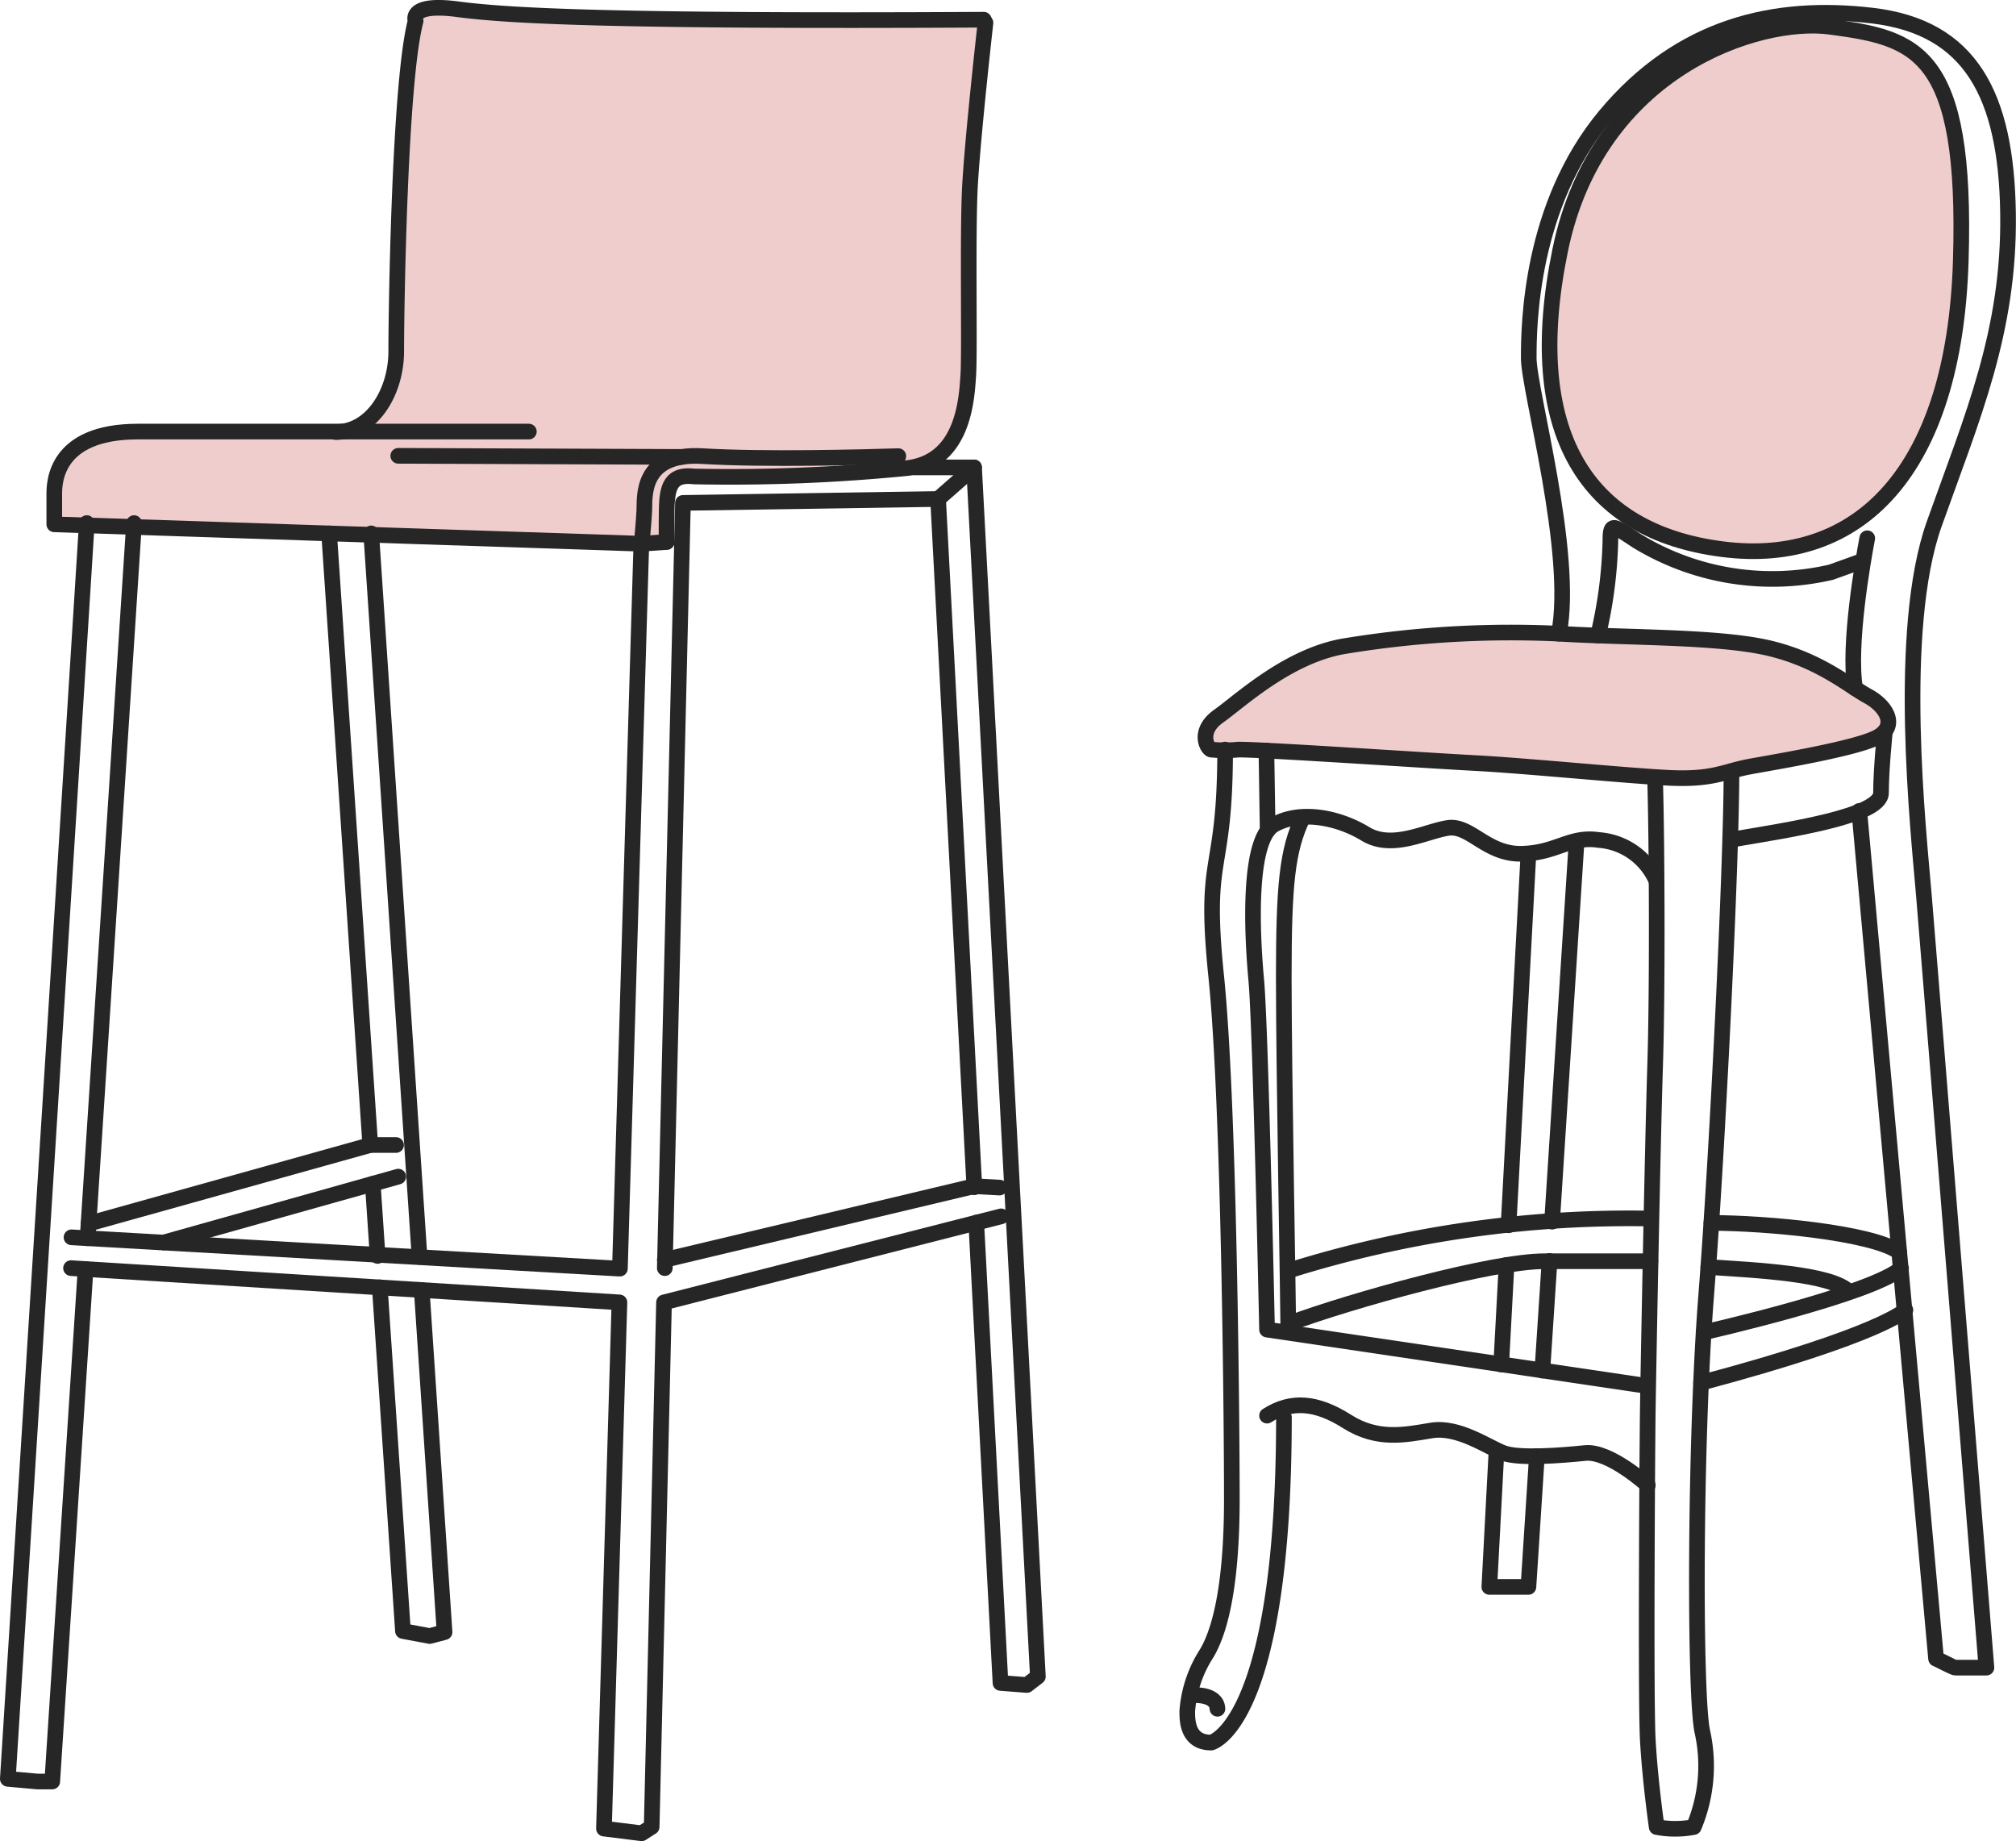
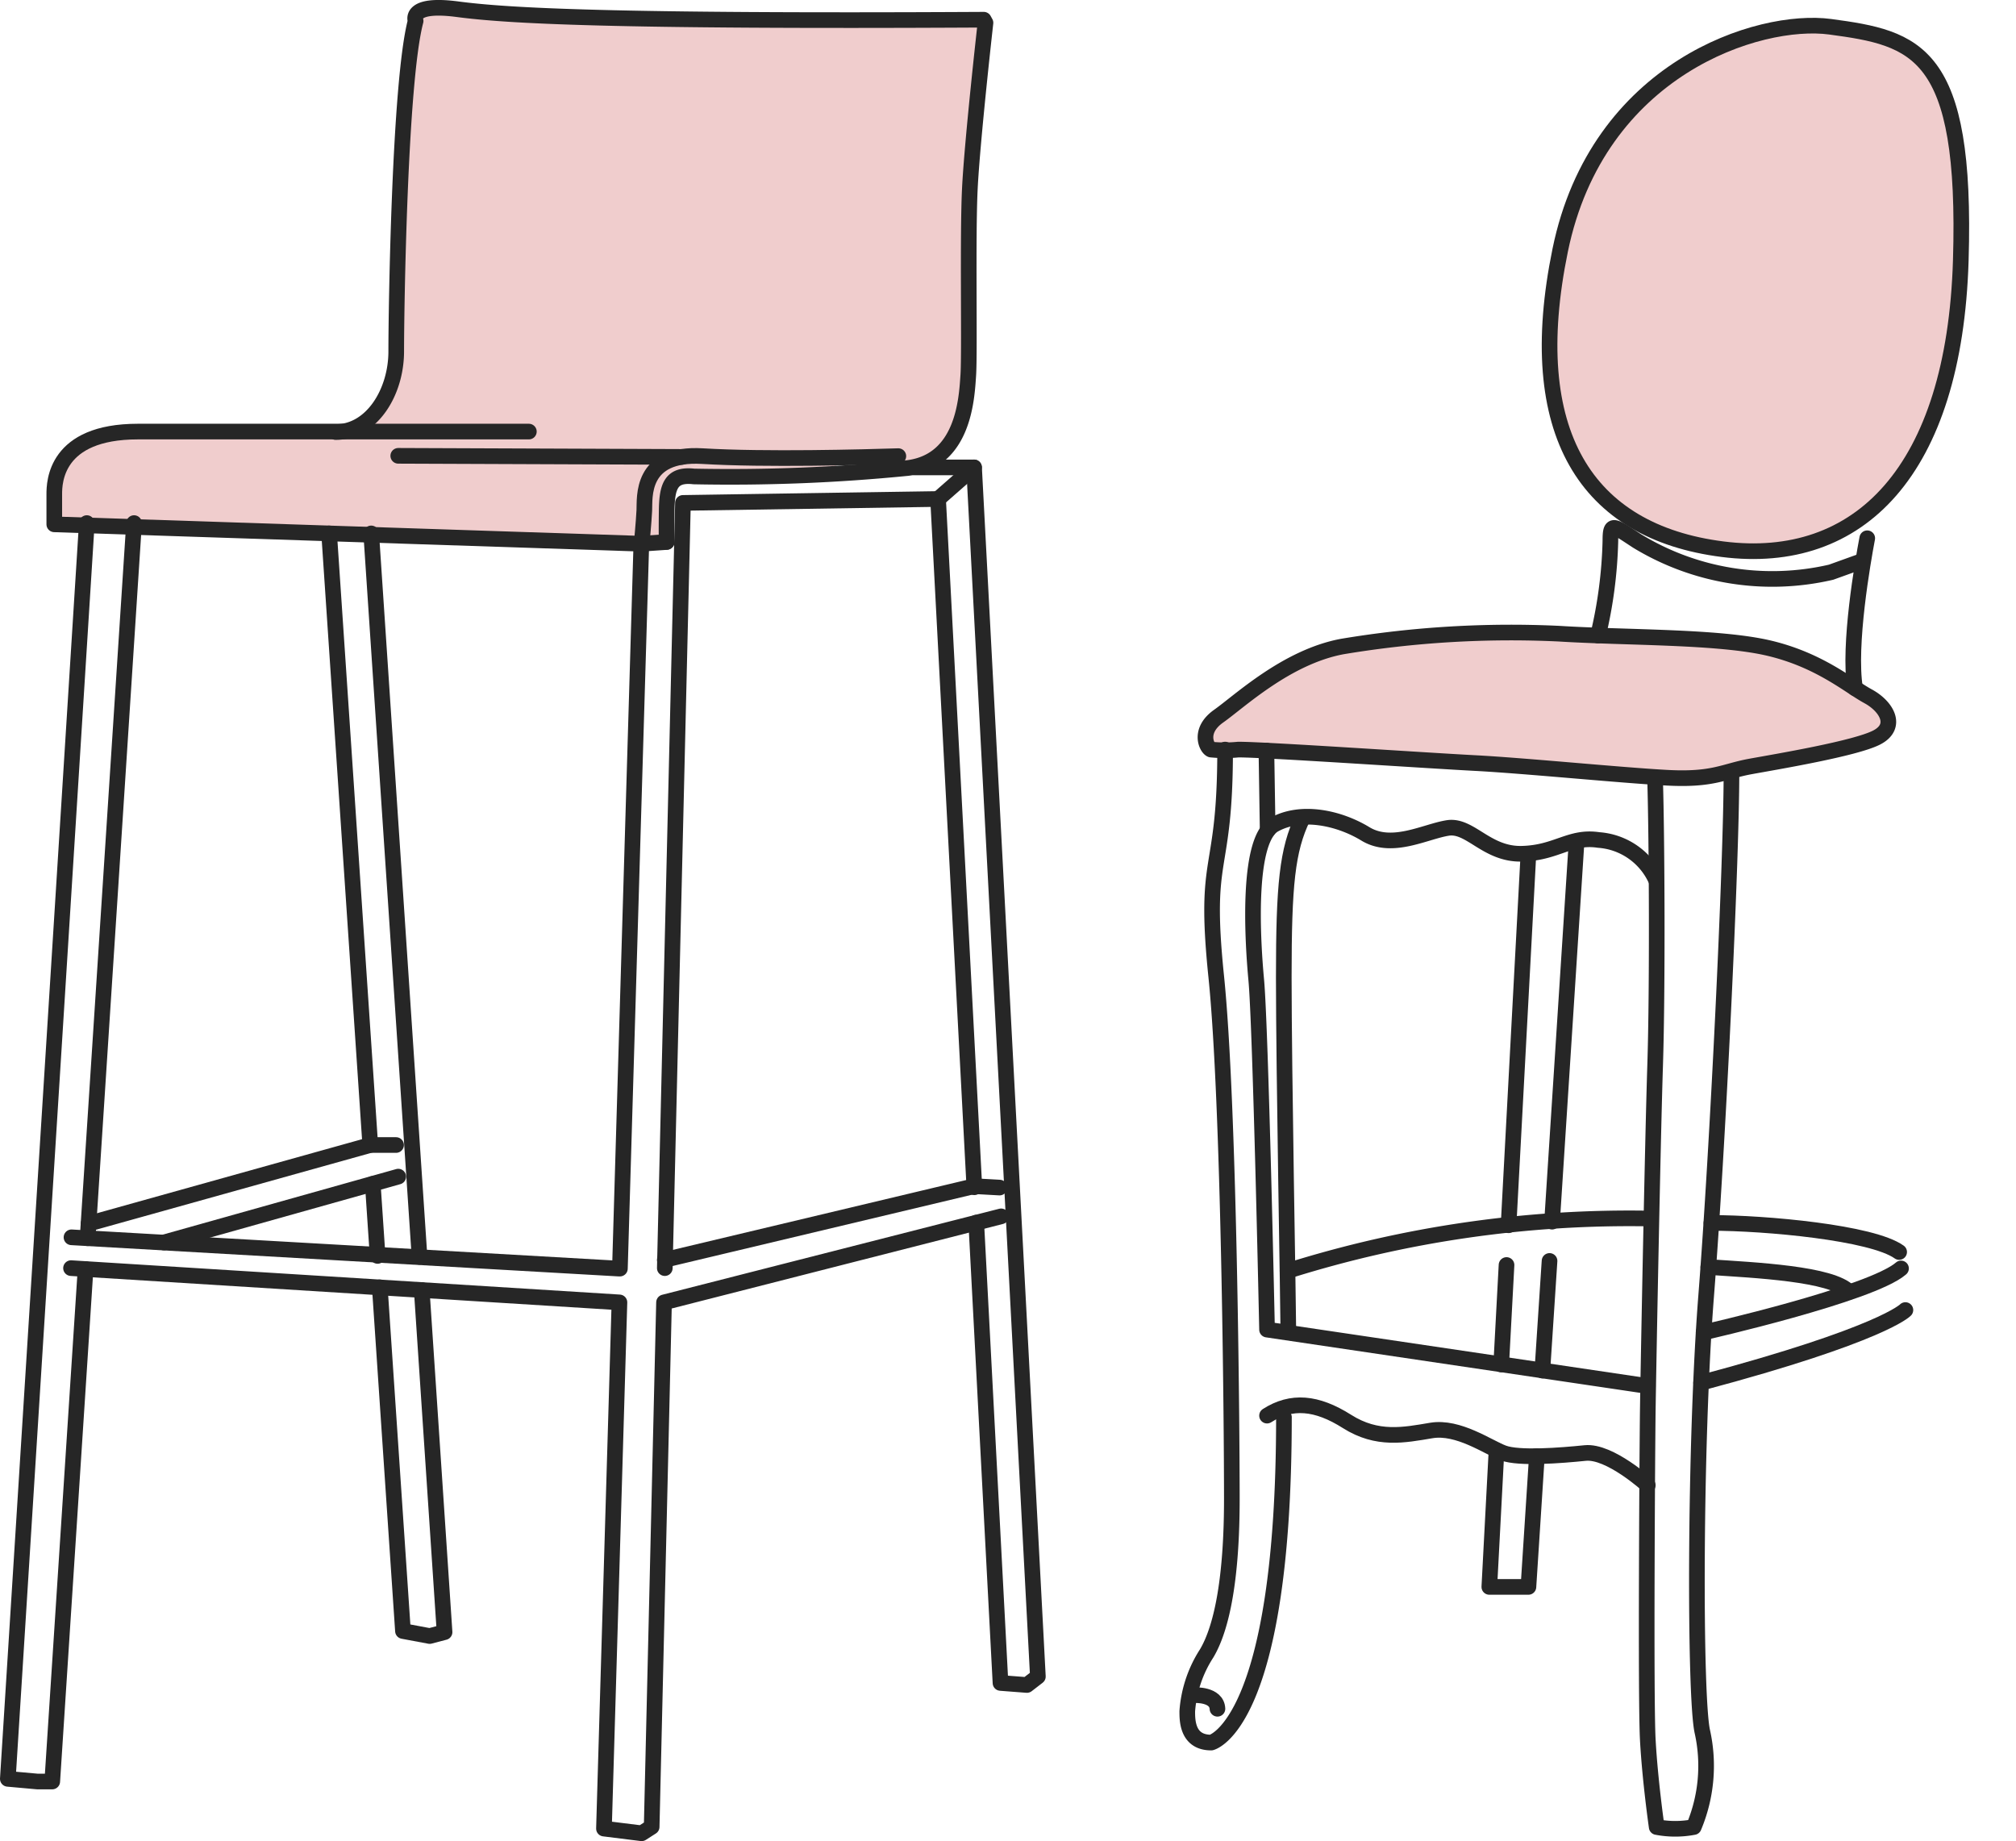
<svg xmlns="http://www.w3.org/2000/svg" viewBox="0 0 128.88 117.7">
  <defs>
    <style>.cls-1{opacity:0.25;}.cls-2{fill:#c43939;}.cls-3{fill:none;stroke:#262626;stroke-linecap:round;stroke-linejoin:round;}</style>
  </defs>
  <title>bar_cl</title>
  <g id="Layer_2" data-name="Layer 2">
    <g id="Layer_1-2" data-name="Layer 1">
      <g style="opacity:0.25;">
        <path style="fill:#c43939;" d="M107.52,49.4l-.93,0c-1.38-.08-3.41-.25-5.57-.43-2.48-.21-5-.42-6.73-.51-1.11,0-3-.17-5.13-.29-4.16-.25-8.83-.53-10-.53-.32,0-.62,0-.87,0l-.51,0-.09.12-.17-.16a.85.85,0,0,1-.16-.58,1.49,1.49,0,0,1,.72-1c.24-.17.54-.4.88-.68,1.52-1.19,4-3.19,6.9-3.71a65.78,65.78,0,0,1,10.91-.91c1,0,2,0,2.86.09,1.36.08,2.89.13,4.36.18a53.83,53.83,0,0,1,9,.74,15.61,15.61,0,0,1,5.23,2.42c.38.25.71.47,1,.63.69.37,1.15.93,1.14,1.37,0,.28-.2.53-.59.73s-2.23.86-8,1.79a11.14,11.14,0,0,0-1.39.32,10.07,10.07,0,0,1-2.94.41Z" />
      </g>
      <g style="opacity:0.25;">
        <path style="fill:#c43939;" d="M112.05,34.89a15.63,15.63,0,0,1-1.9-.12c-3.85-.47-6.72-2-8.53-4.51C99.29,27,98.76,22.23,100,16c2.13-10.33,10.59-14.09,15.76-14.09A8.76,8.76,0,0,1,117,2c5.3.71,8.5,1.15,8.08,14.6-.22,7.29-2.16,12.7-5.62,15.67a11,11,0,0,1-7.38,2.61Z" />
      </g>
      <g style="opacity:0.25;">
        <path style="fill:#c43939;" d="M41.37,34.2c0-.46.09-1.1.12-1.56V32.4a3,3,0,0,1,.74-2.27,3.19,3.19,0,0,1,2.25-.69l.41,0c1.38.08,3.13.12,5.21.12,1.17,0,2.32,0,3.35,0V30c-2.52.13-5.4.22-7.34.22-.84,0-1.42,0-1.73-.05l-.38,0a1.55,1.55,0,0,0-1.09.35,2.76,2.76,0,0,0-.6,2.15c0,.75,0,1.25,0,1.58v.19l-1,.06Z" />
      </g>
      <g style="opacity:0.25;">
        <path style="fill:#c43939;" d="M3.77,33.23V31.59c0-1.68.87-3.67,5-3.67H33.57v-.6H23.43l.38-.35a6.17,6.17,0,0,0,1.82-4.5c0-2.7.22-17.24,1.23-21a.16.16,0,0,0,0-.15l0-.1.07-.09C26.94,1,27.18.8,28,.8A8.89,8.89,0,0,1,29.2.89c2.59.34,7.6.7,25.19.7l8.08,0h.22l0,.23c-.2,1.73-.84,7.6-.94,10.29-.07,1.57-.07,4.23-.07,6.58s0,4.57-.06,5.27v.21c-.21,2.49-.79,5.09-3.6,5.45l-.74.08,0-.82c-.85,0-3.91.13-7.12.13-2.07,0-3.81,0-5.17-.12h-.36a6.22,6.22,0,0,0-.94.07l-.23,0V28.9l-17.74-.06v.6L42,29.5l-.3.33a3.82,3.82,0,0,0-.8,2.56v.22c0,.5-.08,1.19-.12,1.65l0,.19Z" />
      </g>
      <line style="fill:none;stroke:#262626;stroke-linecap:round;stroke-linejoin:round;" x1="5.6" y1="79.16" x2="8.57" y2="33.44" />
      <polyline style="fill:none;stroke:#262626;stroke-linecap:round;stroke-linejoin:round;" points="5.55 33.44 0.5 113.72 2.39 113.89 3.34 113.89 5.47 81.13" />
      <line style="fill:none;stroke:#262626;stroke-linecap:round;stroke-linejoin:round;" x1="26.82" y1="80.35" x2="23.73" y2="34.1" />
      <polyline style="fill:none;stroke:#262626;stroke-linecap:round;stroke-linejoin:round;" points="24.28 82.3 25.76 104.27 27.47 104.59 28.42 104.34 26.96 82.47" />
      <line style="fill:none;stroke:#262626;stroke-linecap:round;stroke-linejoin:round;" x1="23.83" y1="75.68" x2="24.14" y2="80.29" />
      <line style="fill:none;stroke:#262626;stroke-linecap:round;stroke-linejoin:round;" x1="21.04" y1="34.1" x2="23.67" y2="73.2" />
      <path style="fill:none;stroke:#262626;stroke-linecap:round;stroke-linejoin:round;" d="M4.57,79.1l35,2h.06L41,34.76,3.47,33.52V31.59c0-.75.06-4,5.34-4h25" />
      <line style="fill:none;stroke:#262626;stroke-linecap:round;stroke-linejoin:round;" x1="59.97" y1="31.9" x2="62.27" y2="29.88" />
      <polyline style="fill:none;stroke:#262626;stroke-linecap:round;stroke-linejoin:round;" points="5.66 78.23 23.67 73.2 25.32 73.2" />
      <line style="fill:none;stroke:#262626;stroke-linecap:round;stroke-linejoin:round;" x1="25.46" y1="75.22" x2="10.47" y2="79.43" />
      <polyline style="fill:none;stroke:#262626;stroke-linecap:round;stroke-linejoin:round;" points="64 77.76 42.45 83.26 41.66 116.79 41.02 117.2 38.61 116.9 39.6 83.26 4.54 81.07" />
      <line style="fill:none;stroke:#262626;stroke-linecap:round;stroke-linejoin:round;" x1="62.28" y1="75.83" x2="42.5" y2="80.54" />
      <line style="fill:none;stroke:#262626;stroke-linecap:round;stroke-linejoin:round;" x1="63.9" y1="75.92" x2="62.28" y2="75.83" />
      <polyline style="fill:none;stroke:#262626;stroke-linecap:round;stroke-linejoin:round;" points="62.29 75.9 59.97 31.9 43.66 32.15 42.5 81.07" />
      <polyline style="fill:none;stroke:#262626;stroke-linecap:round;stroke-linejoin:round;" points="58.44 29.88 62.27 29.88 66.35 107.18 65.65 107.72 63.96 107.59 62.41 78.16" />
      <path style="fill:none;stroke:#262626;stroke-linecap:round;stroke-linejoin:round;" d="M21.46,27.62c2.31,0,3.87-2.55,3.87-5.15s.21-17.25,1.24-21.13c0,0-.5-1.17,2.68-.75s9.76.8,33.64.67l.11.2S62.15,9,62,12.09,62,22.52,61.9,24s-.29,5.47-3.87,5.92a114.79,114.79,0,0,1-13.67.54c-1.48-.17-1.72.66-1.74,2.18s0,2,0,2" />
      <path style="fill:none;stroke:#262626;stroke-linecap:round;stroke-linejoin:round;" d="M42.62,34.65l-1.6.11s.13-1.33.17-2.13-.28-3.71,3.72-3.47,10.3.07,12.52,0" />
      <line style="fill:none;stroke:#262626;stroke-linecap:round;stroke-linejoin:round;" x1="43.6" y1="29.21" x2="25.46" y2="29.14" />
      <path style="fill:none;stroke:#262626;stroke-linecap:round;stroke-linejoin:round;" d="M78.32,47.92c0,8.24-1.4,6.42-.57,14.49s1,28.54,1,33.4-.58,8.16-1.61,9.89a7.85,7.85,0,0,0-1.24,3.7c0,.58,0,2,1.53,2,0,0,4.65-1.07,4.65-20.8" />
      <path style="fill:none;stroke:#262626;stroke-linecap:round;stroke-linejoin:round;" d="M81,90.5c1.56-1,3.17-.86,5.11.37s3.66.87,5.39.58,3.62,1.07,4.61,1.44,3.67.16,5.23,0,4,2.06,4,2.06" />
      <path style="fill:none;stroke:#262626;stroke-linecap:round;stroke-linejoin:round;" d="M76.35,108.37s1.44-.08,1.48.87" />
      <path style="fill:none;stroke:#262626;stroke-linecap:round;stroke-linejoin:round;" d="M83.29,52.26c-1,2.08-1.22,4.28-1.22,10.21s.29,21.14.29,22.57" />
      <path style="fill:none;stroke:#262626;stroke-linecap:round;stroke-linejoin:round;" d="M105.34,88.61,81,85s-.41-19.33-.69-22.35-.55-9,1.16-9.94,4.11-.44,5.82.6,3.84-.16,5.27-.38,2.47,1.7,4.72,1.65,3.08-1.16,4.92-.88a4.36,4.36,0,0,1,3.65,2.52" />
      <path style="fill:none;stroke:#262626;stroke-linecap:round;stroke-linejoin:round;" d="M105.81,49.9c.11,3.67.16,13.28,0,18.23s-.44,19.87-.47,22.07-.14,18.39,0,21,.57,5.6.57,5.6a6.26,6.26,0,0,0,2.37,0,10.08,10.08,0,0,0,.55-6.09c-.5-2.2-.5-18.39.24-27.84s1.62-27.73,1.62-33.49" />
-       <path style="fill:none;stroke:#262626;stroke-linecap:round;stroke-linejoin:round;" d="M82.36,84.63c4.16-1.54,13.07-4,16.35-4s6.8,0,6.8,0" />
      <path style="fill:none;stroke:#262626;stroke-linecap:round;stroke-linejoin:round;" d="M82.31,81.25a72.77,72.77,0,0,1,23.2-3.35" />
      <path style="fill:none;stroke:#262626;stroke-linecap:round;stroke-linejoin:round;" d="M121.53,81.09c-1.91,1.66-12.62,4.09-12.62,4.09" />
      <path style="fill:none;stroke:#262626;stroke-linecap:round;stroke-linejoin:round;" d="M109.41,78.18c3.46,0,10.27.62,12,1.86" />
      <path style="fill:none;stroke:#262626;stroke-linecap:round;stroke-linejoin:round;" d="M109.21,81c3,.2,7.89.42,9,1.59" />
      <path style="fill:none;stroke:#262626;stroke-linecap:round;stroke-linejoin:round;" d="M121.81,83.75s-1.46,1.56-13.06,4.65" />
      <path style="fill:none;stroke:#262626;stroke-linecap:round;stroke-linejoin:round;" d="M79.17,47.92a8.73,8.73,0,0,1-1.75,0c-.28-.11-.83-1.21.49-2.14s4.34-3.79,7.91-4.45a65.42,65.42,0,0,1,13.84-.82c4.28.27,10.21.16,13.45.93s5.11,2.42,6.31,3.07,1.93,1.93.55,2.64S113.6,48.69,111.9,49s-2.36.88-5.33.72-9.06-.77-12.3-.94S80.93,47.92,79.17,47.92Z" />
      <line style="fill:none;stroke:#262626;stroke-linecap:round;stroke-linejoin:round;" x1="80.96" y1="47.98" x2="81.04" y2="53.08" />
-       <path style="fill:none;stroke:#262626;stroke-linecap:round;stroke-linejoin:round;" d="M110.61,53.69c3.62-.62,9.64-1.49,9.64-3s.25-3.93.25-3.93" />
      <path style="fill:none;stroke:#262626;stroke-linecap:round;stroke-linejoin:round;" d="M117,1.71C112.46,1.1,102.13,4.35,99.74,16s1.65,18,10.38,19.11,14.82-5,15.23-18.45S122.5,2.45,117,1.71Z" />
      <line style="fill:none;stroke:#262626;stroke-linecap:round;stroke-linejoin:round;" x1="96.44" y1="78.33" x2="97.71" y2="54.59" />
      <line style="fill:none;stroke:#262626;stroke-linecap:round;stroke-linejoin:round;" x1="95.97" y1="87.23" x2="96.31" y2="80.87" />
      <polyline style="fill:none;stroke:#262626;stroke-linecap:round;stroke-linejoin:round;" points="98.25 93.09 97.71 101.45 95.21 101.45 95.67 92.72" />
      <line style="fill:none;stroke:#262626;stroke-linecap:round;stroke-linejoin:round;" x1="99.06" y1="80.61" x2="98.6" y2="87.62" />
      <line style="fill:none;stroke:#262626;stroke-linecap:round;stroke-linejoin:round;" x1="100.79" y1="53.78" x2="99.22" y2="78.1" />
-       <path style="fill:none;stroke:#262626;stroke-linecap:round;stroke-linejoin:round;" d="M99.66,40.51c1-5.17-1.93-15.54-1.93-17.63s.09-9.72,4.89-15.48S113.44.26,119.7,1s8.56,5.05,8.67,12.63-2.3,13.06-4.72,19.87-1,19.66-.66,23.72,4,49.39,4,49.39H125c-.12,0-1.11-.53-1.23-.57l-4.91-54.2" />
      <path style="fill:none;stroke:#262626;stroke-linecap:round;stroke-linejoin:round;" d="M102.16,40.63a28.88,28.88,0,0,0,.79-6.05c0-1.21.17-1,1.7,0a16.61,16.61,0,0,0,12.41,2l2-.72" />
      <path style="fill:none;stroke:#262626;stroke-linecap:round;stroke-linejoin:round;" d="M119.37,34.41c-.28,1.48-1.22,6.83-.78,9.59" />
    </g>
  </g>
</svg>